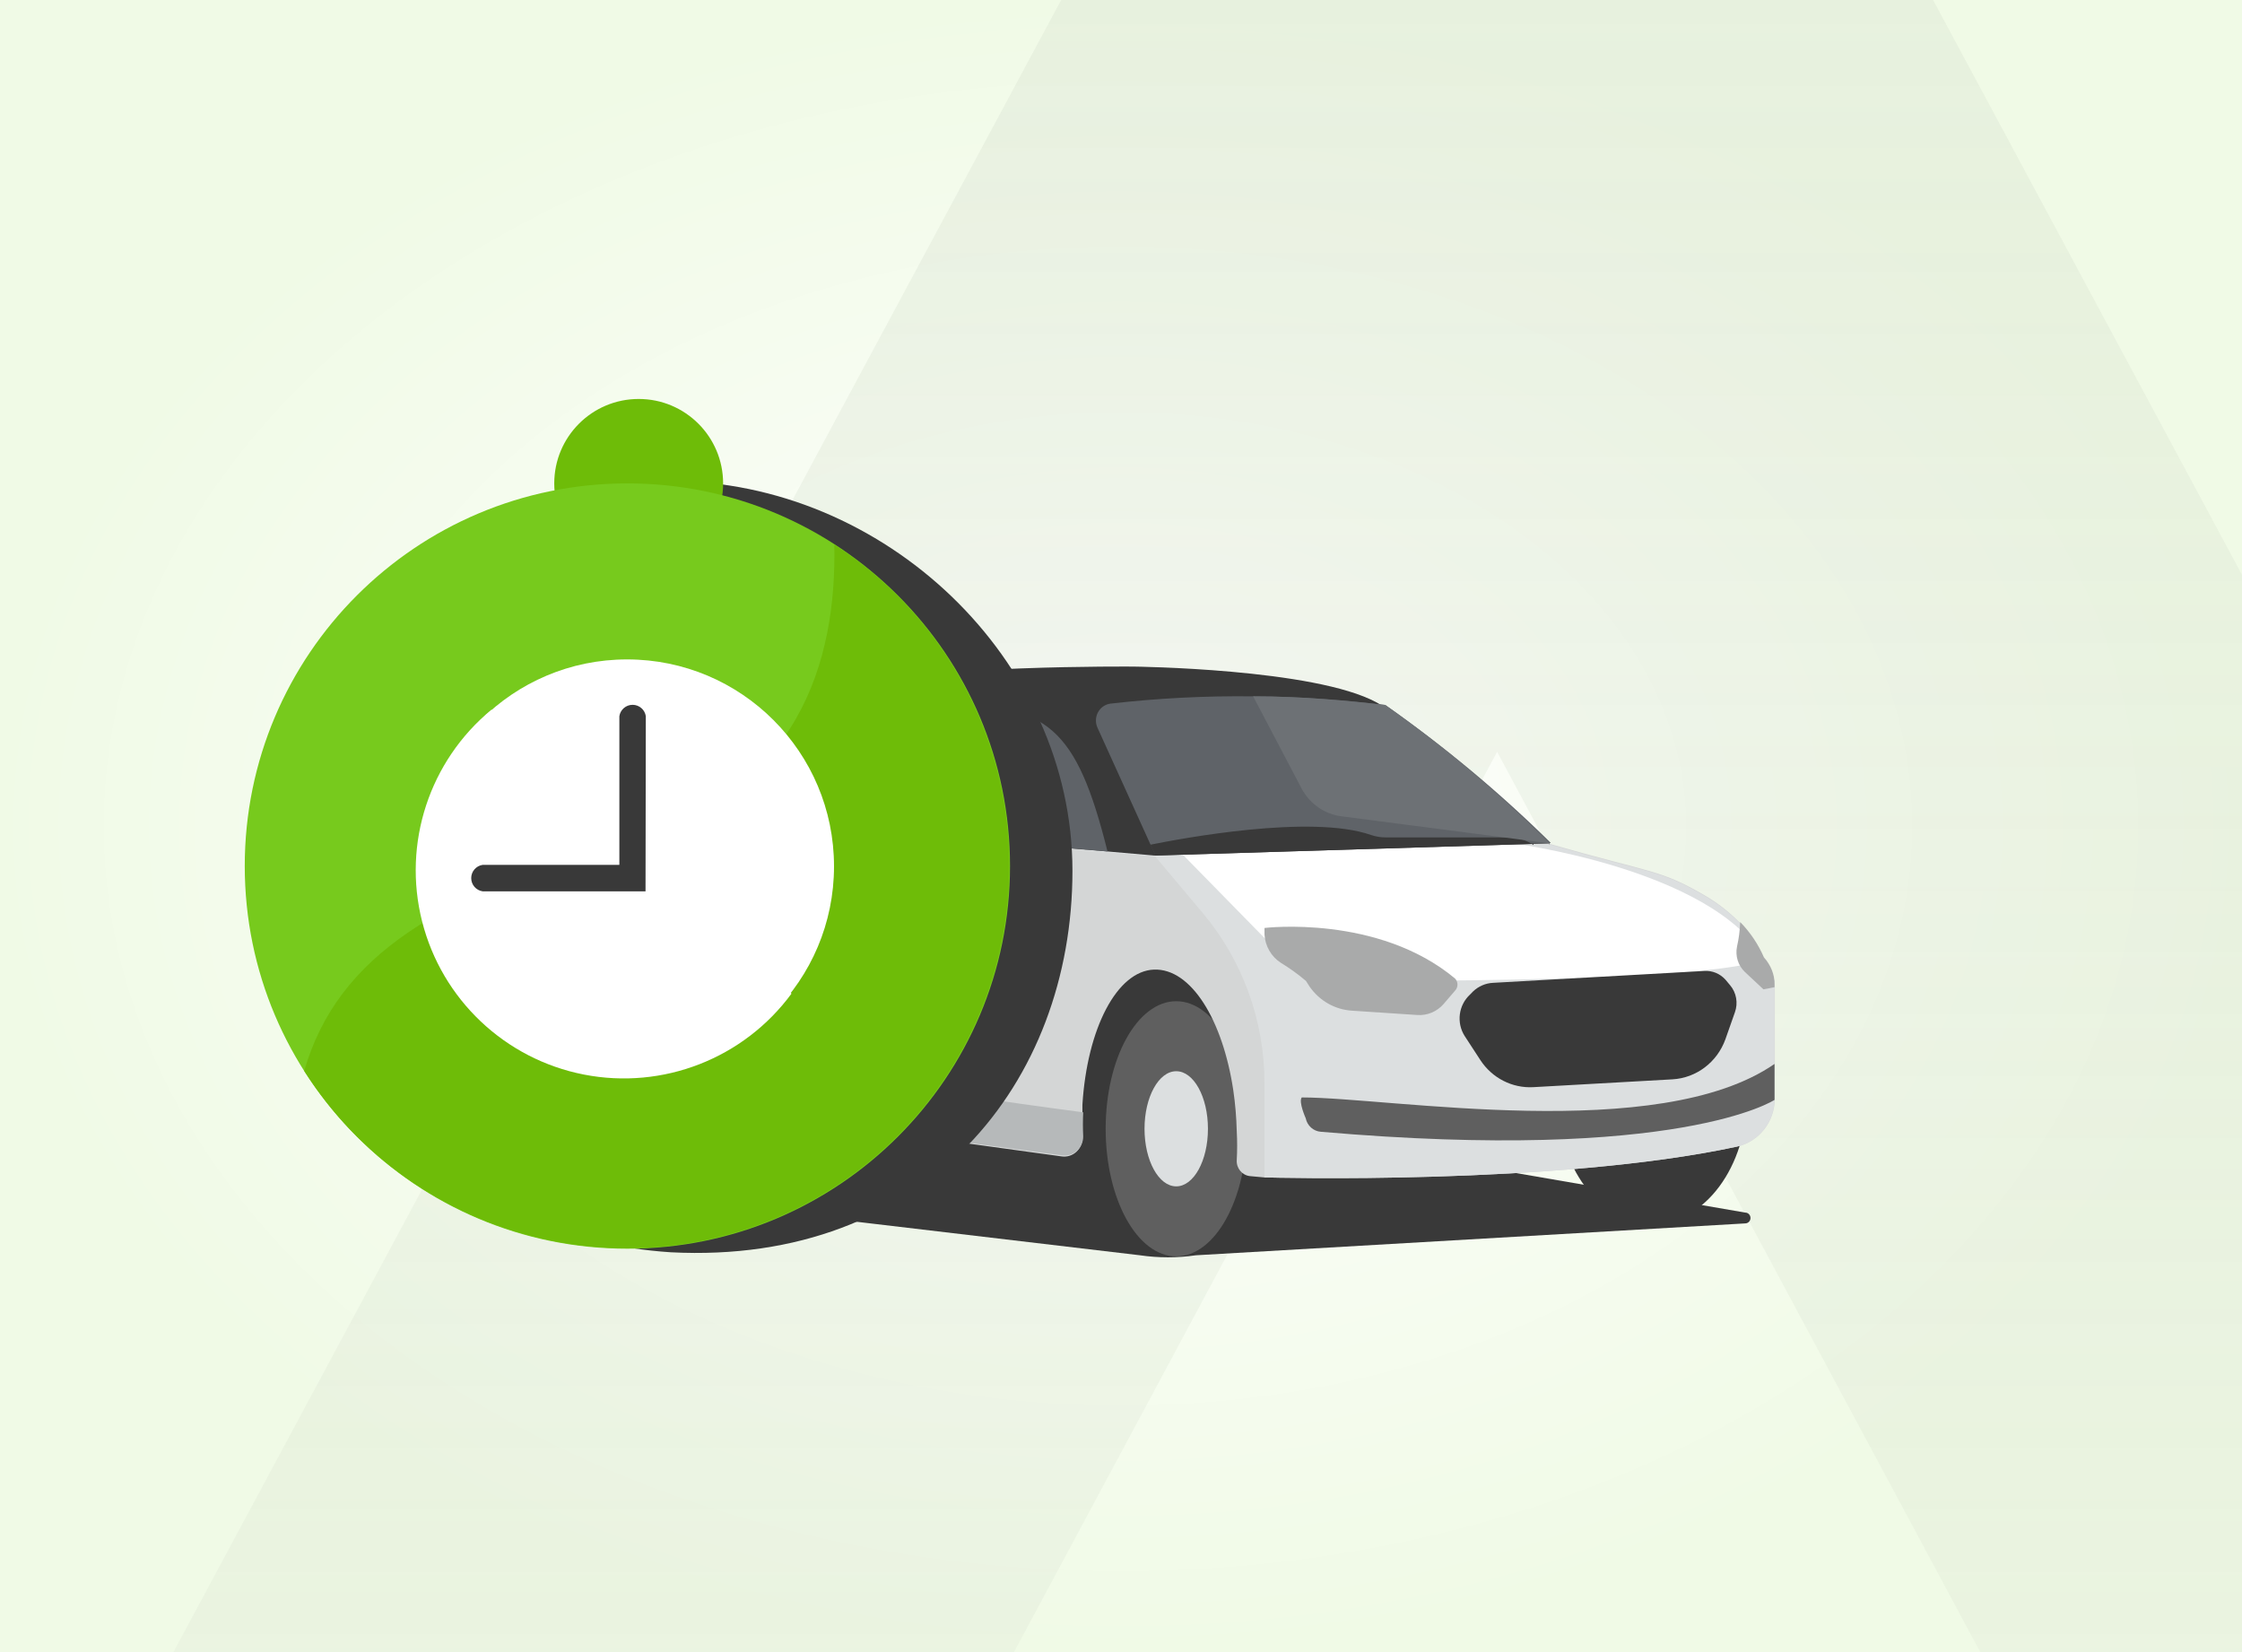
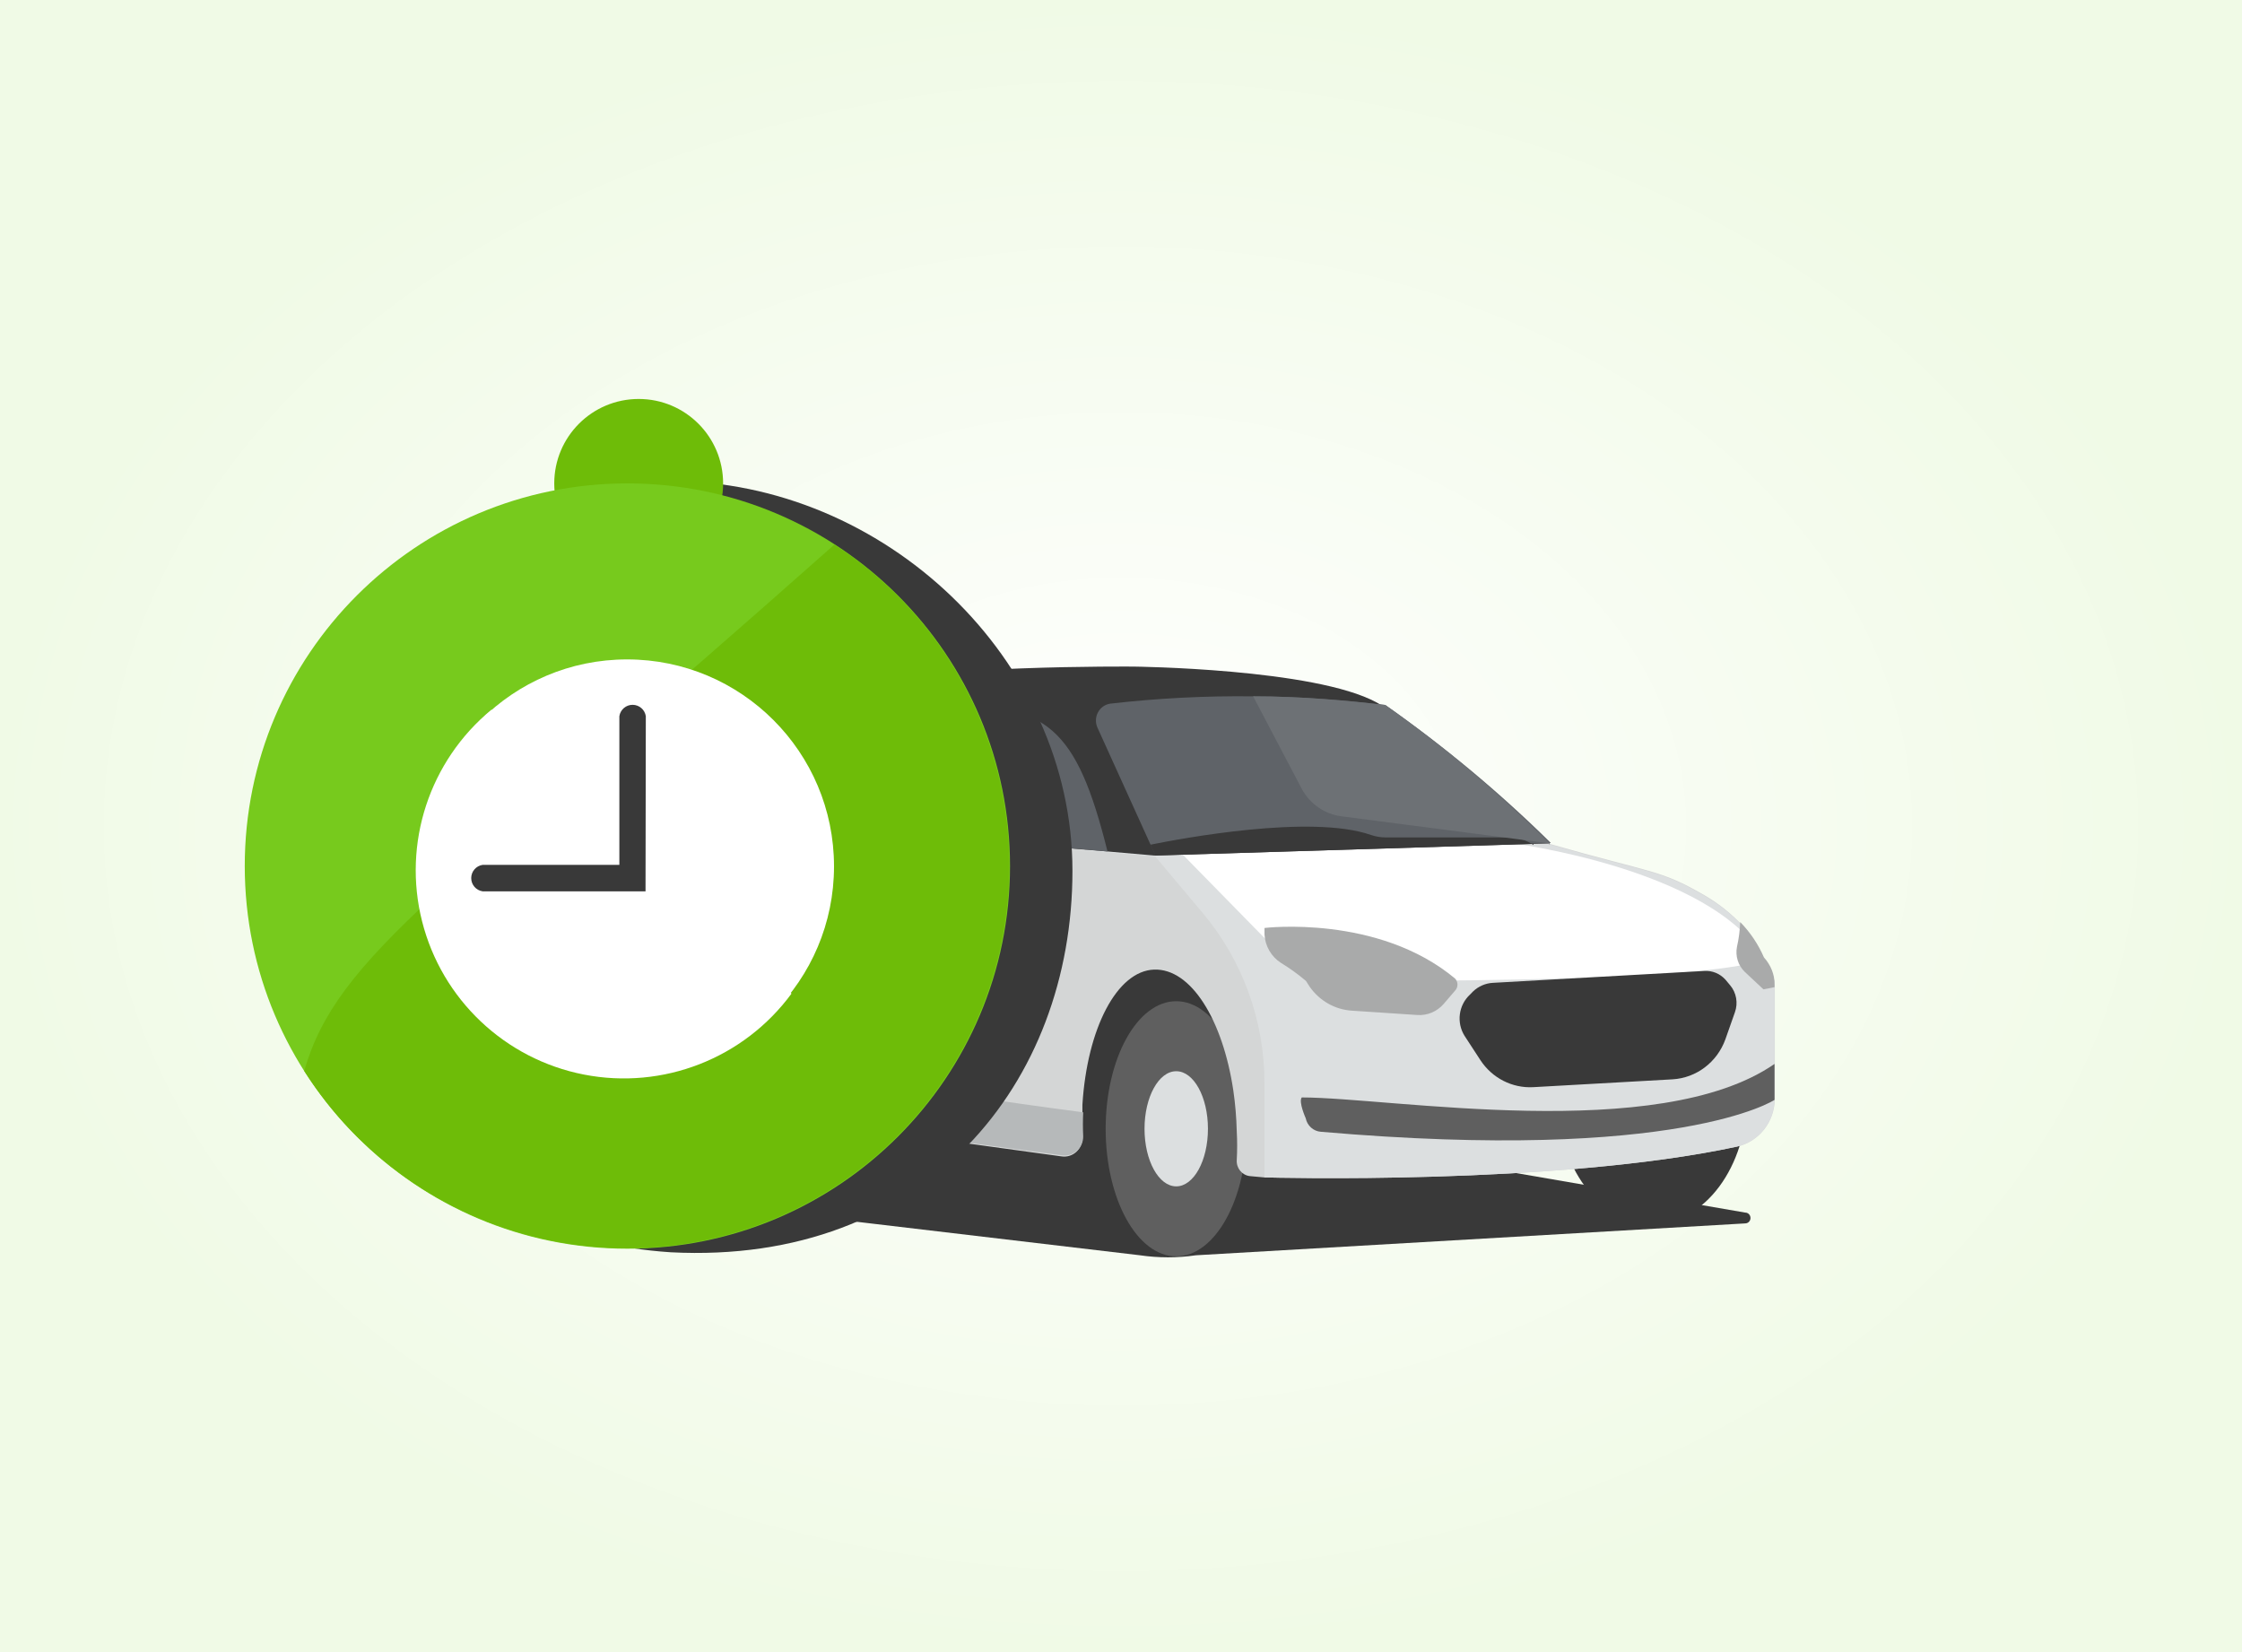
<svg xmlns="http://www.w3.org/2000/svg" width="304" height="224" viewBox="0 0 304 224" fill="none">
  <rect x="0" y="0" width="304" height="224" fill="#333333" stroke="none" />
  <g clip-path="url(#clip0_1_2055)">
    <rect width="304" height="224" fill="url(#paint0_radial_1_2055)" />
-     <path opacity="0.4" d="M203 101.932L318.956 318H433L203 -110L-27 318H87.044L203 101.932Z" fill="url(#paint1_linear_1_2055)" />
    <path d="M87.034 160.854C86.726 160.928 86.508 161.209 86.508 161.532C86.508 161.855 86.726 162.136 87.034 162.21L154.58 170.199C157.087 170.566 159.633 170.566 162.141 170.199L236.638 165.875C237.034 165.875 237.355 165.547 237.355 165.142C237.355 164.737 237.034 164.409 236.638 164.409L158.02 150.849L87.034 160.854Z" fill="#393939" />
    <path d="M83.845 146.268L99.898 150.666L147.019 157.043L169.056 157.886L182.494 129.703L123.046 124.976L86.389 122.85L82.698 135.75L83.845 146.268Z" fill="#393939" />
    <path d="M98.823 162.063C102.702 162.063 105.846 155.681 105.846 147.807C105.846 139.934 102.702 133.551 98.823 133.551C94.944 133.551 91.8 139.934 91.8 147.807C91.8 155.681 94.944 162.063 98.823 162.063Z" fill="#393939" />
    <path d="M156.3 153.048C156.3 143.483 160.6 135.75 165.867 135.75C171.135 135.75 175.435 143.483 175.435 153.048" fill="#393939" />
    <path d="M159.489 170.346C164.773 170.346 169.056 162.601 169.056 153.048C169.056 143.495 164.773 135.75 159.489 135.75C154.205 135.75 149.921 143.495 149.921 153.048C149.921 162.601 154.205 170.346 159.489 170.346Z" fill="#5F5F5F" />
    <path d="M159.489 160.854C161.864 160.854 163.789 157.359 163.789 153.048C163.789 148.737 161.864 145.242 159.489 145.242C157.114 145.242 155.189 148.737 155.189 153.048C155.189 157.359 157.114 160.854 159.489 160.854Z" fill="#DCDFE0" />
    <path d="M224.025 165.948C231.129 165.948 236.889 158.204 236.889 148.65C236.889 139.097 231.129 131.353 224.025 131.353C216.92 131.353 211.161 139.097 211.161 148.65C211.161 158.204 216.92 165.948 224.025 165.948Z" fill="#393939" />
    <path d="M240.651 133.661V148.944C240.655 152.08 238.522 154.795 235.527 155.467C211.053 160.744 171.78 159.645 171.78 159.645H171.457L169.451 159.461C168.399 159.328 167.63 158.381 167.695 157.299C167.767 155.993 167.767 154.684 167.695 153.378C167.651 151.525 167.495 149.677 167.229 147.844C165.796 138.279 161.496 131.279 156.479 131.463C151.462 131.646 147.413 139.415 146.768 149.786V150.922C146.768 151.985 146.768 153.085 146.768 154.184C146.799 154.943 146.495 155.677 145.939 156.181C145.383 156.686 144.635 156.908 143.901 156.786L103.481 151.216H102.729C101.171 150.978 100.024 149.601 100.041 147.991C100.077 147.356 100.077 146.72 100.041 146.085C100.038 145.154 99.978 144.224 99.862 143.3C99.002 135.054 95.49 128.824 91.441 128.934C88.575 128.934 86.138 132.379 84.848 137.29C84.122 140.234 83.808 143.27 83.916 146.305L83.343 145.719C82.565 144.659 82.127 143.379 82.089 142.054L81.766 135.311L81.587 131.463C81.526 130.1 81.623 128.734 81.874 127.395C81.874 127.028 82.053 126.662 82.125 126.295L82.447 125.086L83.056 122.85L83.558 120.688L83.916 118.892C84.504 116.453 86.156 114.426 88.395 113.395L94.415 110.683L148.416 110.024L210.014 114.385C224.347 118.489 224.956 117.83 231.12 121.384C232.848 122.386 234.439 123.618 235.85 125.049C237.21 126.442 238.304 128.083 239.075 129.887C239.53 130.377 239.894 130.948 240.15 131.572C240.459 132.225 240.63 132.937 240.651 133.661Z" fill="#D4D6D6" />
    <path d="M105.416 118.672L100.686 118.269C100.429 118.251 100.19 118.128 100.022 117.928C99.854 117.729 99.771 117.469 99.79 117.207V116.51C99.8 116.364 99.865 116.228 99.973 116.132C100.08 116.036 100.221 115.987 100.364 115.997L105.918 116.474C106.061 116.483 106.194 116.55 106.288 116.66C106.382 116.77 106.429 116.914 106.42 117.06V117.756C106.381 118.288 105.938 118.694 105.416 118.672Z" fill="#5F5F5F" />
    <path d="M125.841 120.798L121.649 120.432C121.328 120.413 121.029 120.262 120.819 120.013C120.61 119.764 120.508 119.439 120.538 119.112V118.526C120.547 118.419 120.598 118.32 120.678 118.251C120.759 118.182 120.863 118.149 120.968 118.159L126.773 118.636C126.878 118.645 126.974 118.697 127.042 118.779C127.109 118.862 127.141 118.969 127.131 119.076V119.662C127.113 119.99 126.966 120.296 126.722 120.51C126.479 120.725 126.161 120.828 125.841 120.798Z" fill="#5F5F5F" />
    <path d="M240.616 133.661V148.944C240.633 152.084 238.494 154.807 235.491 155.467C211.017 160.744 171.744 159.645 171.744 159.645H171.457V146.818C171.444 138.339 168.456 130.146 163.036 123.73L156.622 116.107L146.661 115.301L201.306 106.396C206.072 110.573 209.871 114.275 210.086 114.495C224.419 118.599 225.028 117.94 231.156 121.494C232.884 122.496 234.475 123.728 235.886 125.159C237.246 126.552 238.34 128.193 239.111 129.997C239.566 130.487 239.93 131.058 240.186 131.682C240.473 132.301 240.62 132.977 240.616 133.661Z" fill="#DCDFE0" />
    <path d="M158.127 113.578L173.213 128.971L192.599 132.965C192.599 132.965 234.058 132.965 239.182 129.96C232.016 117.683 204.639 114.275 204.639 114.275L158.127 113.578Z" fill="white" />
    <path d="M210.121 114.348L156.658 115.997H156.479L150.172 115.447L105.846 111.783L94.451 110.793C94.451 110.793 104.843 96.134 115.27 93.129C125.698 90.124 153.72 90.38 153.72 90.38C153.72 90.38 178.23 90.637 186.686 95.255L187.69 95.841C195.667 101.402 203.171 107.642 210.121 114.495V114.348Z" fill="#393939" />
    <path d="M93.161 154.624C95.022 154.624 96.53 151.572 96.53 147.807C96.53 144.043 95.022 140.991 93.161 140.991C91.301 140.991 89.793 144.043 89.793 147.807C89.793 151.572 91.301 154.624 93.161 154.624Z" fill="#DCDFE0" />
    <path d="M210.121 114.348H207.935L156.658 115.924L155.977 114.458L148.81 98.663C148.508 97.996 148.534 97.221 148.88 96.577C149.227 95.933 149.853 95.496 150.566 95.401C156.99 94.666 163.453 94.335 169.916 94.412C176.689 94.412 182.852 95.035 187.833 95.584C195.805 101.166 203.308 107.418 210.265 114.275L210.121 114.348Z" fill="#5F6368" />
    <path d="M150.172 115.448L128.851 113.578L112.153 112.113L101.833 111.196V110.317C101.833 108.883 102.299 107.491 103.159 106.359C103.963 105.309 104.837 104.317 105.775 103.39C108.398 100.783 111.556 98.805 115.02 97.6C119.179 96.133 123.556 95.414 127.956 95.475C141.931 95.475 145.944 98.516 150.172 115.448Z" fill="#5F6368" />
    <path d="M171.457 125.819V126.698C171.545 128.273 172.373 129.707 173.679 130.546C174.874 131.274 176.012 132.095 177.083 133.002L177.549 133.735C178.879 135.677 181.004 136.892 183.318 137.033L192.169 137.619C193.527 137.716 194.852 137.161 195.752 136.117L197.293 134.321C197.735 133.864 197.735 133.129 197.293 132.672C186.83 123.95 171.457 125.819 171.457 125.819Z" fill="#A9AAAA" />
    <path d="M240.615 133.515V133.845L239.11 134.138L236.602 131.792C235.676 130.917 235.268 129.609 235.527 128.348C235.776 127.253 235.92 126.136 235.957 125.013C237.311 126.397 238.405 128.024 239.182 129.813C239.638 130.317 240.002 130.901 240.257 131.536C240.506 132.164 240.628 132.837 240.615 133.515Z" fill="#A9AAAA" />
    <path d="M198.583 140.441L200.733 143.74C202.322 146.169 205.046 147.562 207.9 147.404L226.784 146.342C230.015 146.153 232.829 144.023 233.95 140.918L235.24 137.253C235.694 136.002 235.446 134.599 234.595 133.588L233.95 132.818C233.225 132.015 232.187 131.585 231.12 131.646L202.453 133.258C201.438 133.305 200.472 133.721 199.73 134.431L199.3 134.871C197.767 136.302 197.465 138.653 198.583 140.441Z" fill="#393939" />
    <path d="M86.855 118.233L84.131 123.913C83.815 124.568 83.161 124.981 82.447 124.976L83.02 122.74L83.916 118.856C84.186 117.665 84.713 116.55 85.457 115.594C86.029 115.678 86.529 116.034 86.805 116.554C87.08 117.074 87.099 117.697 86.855 118.233Z" fill="#D44C59" />
    <path d="M207.936 114.421L156.658 115.997L155.977 114.531C159.991 113.725 177.728 110.353 185.898 113.212C186.545 113.432 187.223 113.543 187.905 113.542H204.711C205.859 113.566 206.977 113.922 207.936 114.568V114.421Z" fill="#393939" />
    <path d="M128.851 113.578L112.153 112.113L105.667 103.39C108.323 100.808 111.487 98.834 114.948 97.6L128.851 113.578Z" fill="#6D7175" />
    <path d="M210.121 114.348L181.92 110.683C179.661 110.404 177.667 109.043 176.545 107.019L169.916 94.412C176.689 94.412 182.852 94.998 187.833 95.584C195.765 101.187 203.221 107.464 210.121 114.348Z" fill="#6D7175" />
    <path d="M176.51 148.797C188.478 148.797 224.885 155.137 240.615 144.253C240.615 146.891 240.615 149.127 240.615 149.127C240.615 149.127 227.751 157.666 179.09 153.451C178.085 153.375 177.252 152.627 177.047 151.619C177.047 151.619 176.044 149.383 176.51 148.797Z" fill="#5F5F5F" />
    <path d="M99.862 143.153C98.966 134.907 95.455 128.714 91.441 128.824C88.575 128.824 86.138 132.269 84.812 137.143C84.108 140.129 83.807 143.199 83.916 146.268L83.343 145.719C82.554 144.665 82.115 143.381 82.089 142.054L81.766 135.274L81.587 131.609C81.512 130.198 81.608 128.782 81.874 127.395C81.874 127.395 92.624 121.678 100.4 127.395C103.983 129.96 101.331 142.97 111.974 145.315C122.616 147.661 146.875 150.813 146.875 150.813C146.822 151.887 146.822 152.963 146.875 154.038C146.894 154.793 146.585 155.518 146.033 156.019C145.48 156.521 144.74 156.748 144.009 156.64L103.445 151.216H102.729C101.177 150.976 100.042 149.595 100.077 147.991V146.085C100.041 145.022 99.97 144.069 99.862 143.153Z" fill="#B6B9BA" />
    <path d="M80.635 147.417C86.958 147.417 92.084 142.291 92.084 135.968C92.084 129.645 86.958 124.52 80.635 124.52C74.312 124.52 69.186 129.645 69.186 135.968C69.186 142.291 74.312 147.417 80.635 147.417Z" fill="#393939" />
    <path d="M145.417 118.07C145.417 89.246 119.779 65.22 90.955 65.22C62.146 65.22 38.791 88.575 38.791 117.384C38.791 146.208 62.212 167.936 90.955 169.791C125.543 171.564 145.417 146.812 145.417 118.07Z" fill="#393939" />
    <path d="M86.602 76.991C92.925 76.991 98.05 71.865 98.05 65.543C98.05 59.219 92.925 54.094 86.602 54.094C80.279 54.094 75.153 59.219 75.153 65.543C75.153 71.865 80.279 76.991 86.602 76.991Z" fill="#6EBC08" />
    <path d="M85.07 169.307C113.723 169.307 136.952 146.078 136.952 117.425C136.952 88.771 113.723 65.543 85.07 65.543C56.416 65.543 33.188 88.771 33.188 117.425C33.188 146.078 56.416 169.307 85.07 169.307Z" fill="#77CA1D" />
-     <path d="M113.127 73.847C113.45 89.69 108.33 107.508 84.908 114.159C59.874 121.133 45.805 129.438 41.25 145.2C52.625 163.105 73.76 172.273 94.606 168.346C115.452 164.418 131.802 148.187 135.882 127.371C139.962 106.555 130.948 85.353 113.127 73.847Z" fill="#6EBC08" />
+     <path d="M113.127 73.847C59.874 121.133 45.805 129.438 41.25 145.2C52.625 163.105 73.76 172.273 94.606 168.346C115.452 164.418 131.802 148.187 135.882 127.371C139.962 106.555 130.948 85.353 113.127 73.847Z" fill="#6EBC08" />
    <path d="M85.029 145.522C100.525 145.522 113.087 132.961 113.087 117.465C113.087 101.969 100.525 89.407 85.029 89.407C69.534 89.407 56.972 101.969 56.972 117.465C56.972 132.961 69.534 145.522 85.029 145.522Z" fill="white" />
    <path d="M66.647 96.22C58.22 103.163 54.553 114.343 57.234 124.928C59.914 135.512 68.46 143.601 79.175 145.695C89.891 147.79 100.854 143.515 107.322 134.719" fill="white" />
    <path d="M87.529 120.851H65.438C64.55 120.718 63.893 119.955 63.893 119.057C63.893 118.16 64.55 117.397 65.438 117.263H83.981V97.107C84.115 96.219 84.877 95.563 85.775 95.563C86.673 95.563 87.436 96.219 87.569 97.107L87.529 120.851Z" fill="#393939" />
  </g>
  <defs>
    <radialGradient id="paint0_radial_1_2055" cx="0" cy="0" r="1" gradientUnits="userSpaceOnUse" gradientTransform="translate(152 112) rotate(-90) scale(112 152)">
      <stop stop-color="white" />
      <stop offset="1" stop-color="#F0FAE6" />
    </radialGradient>
    <linearGradient id="paint1_linear_1_2055" x1="203" y1="-110" x2="203" y2="318" gradientUnits="userSpaceOnUse">
      <stop stop-color="#D7E0CF" />
      <stop offset="1" stop-color="#D7E0CF" stop-opacity="0.5" />
    </linearGradient>
    <clipPath id="clip0_1_2055">
      <rect width="304" height="224" fill="white" />
    </clipPath>
  </defs>
</svg>